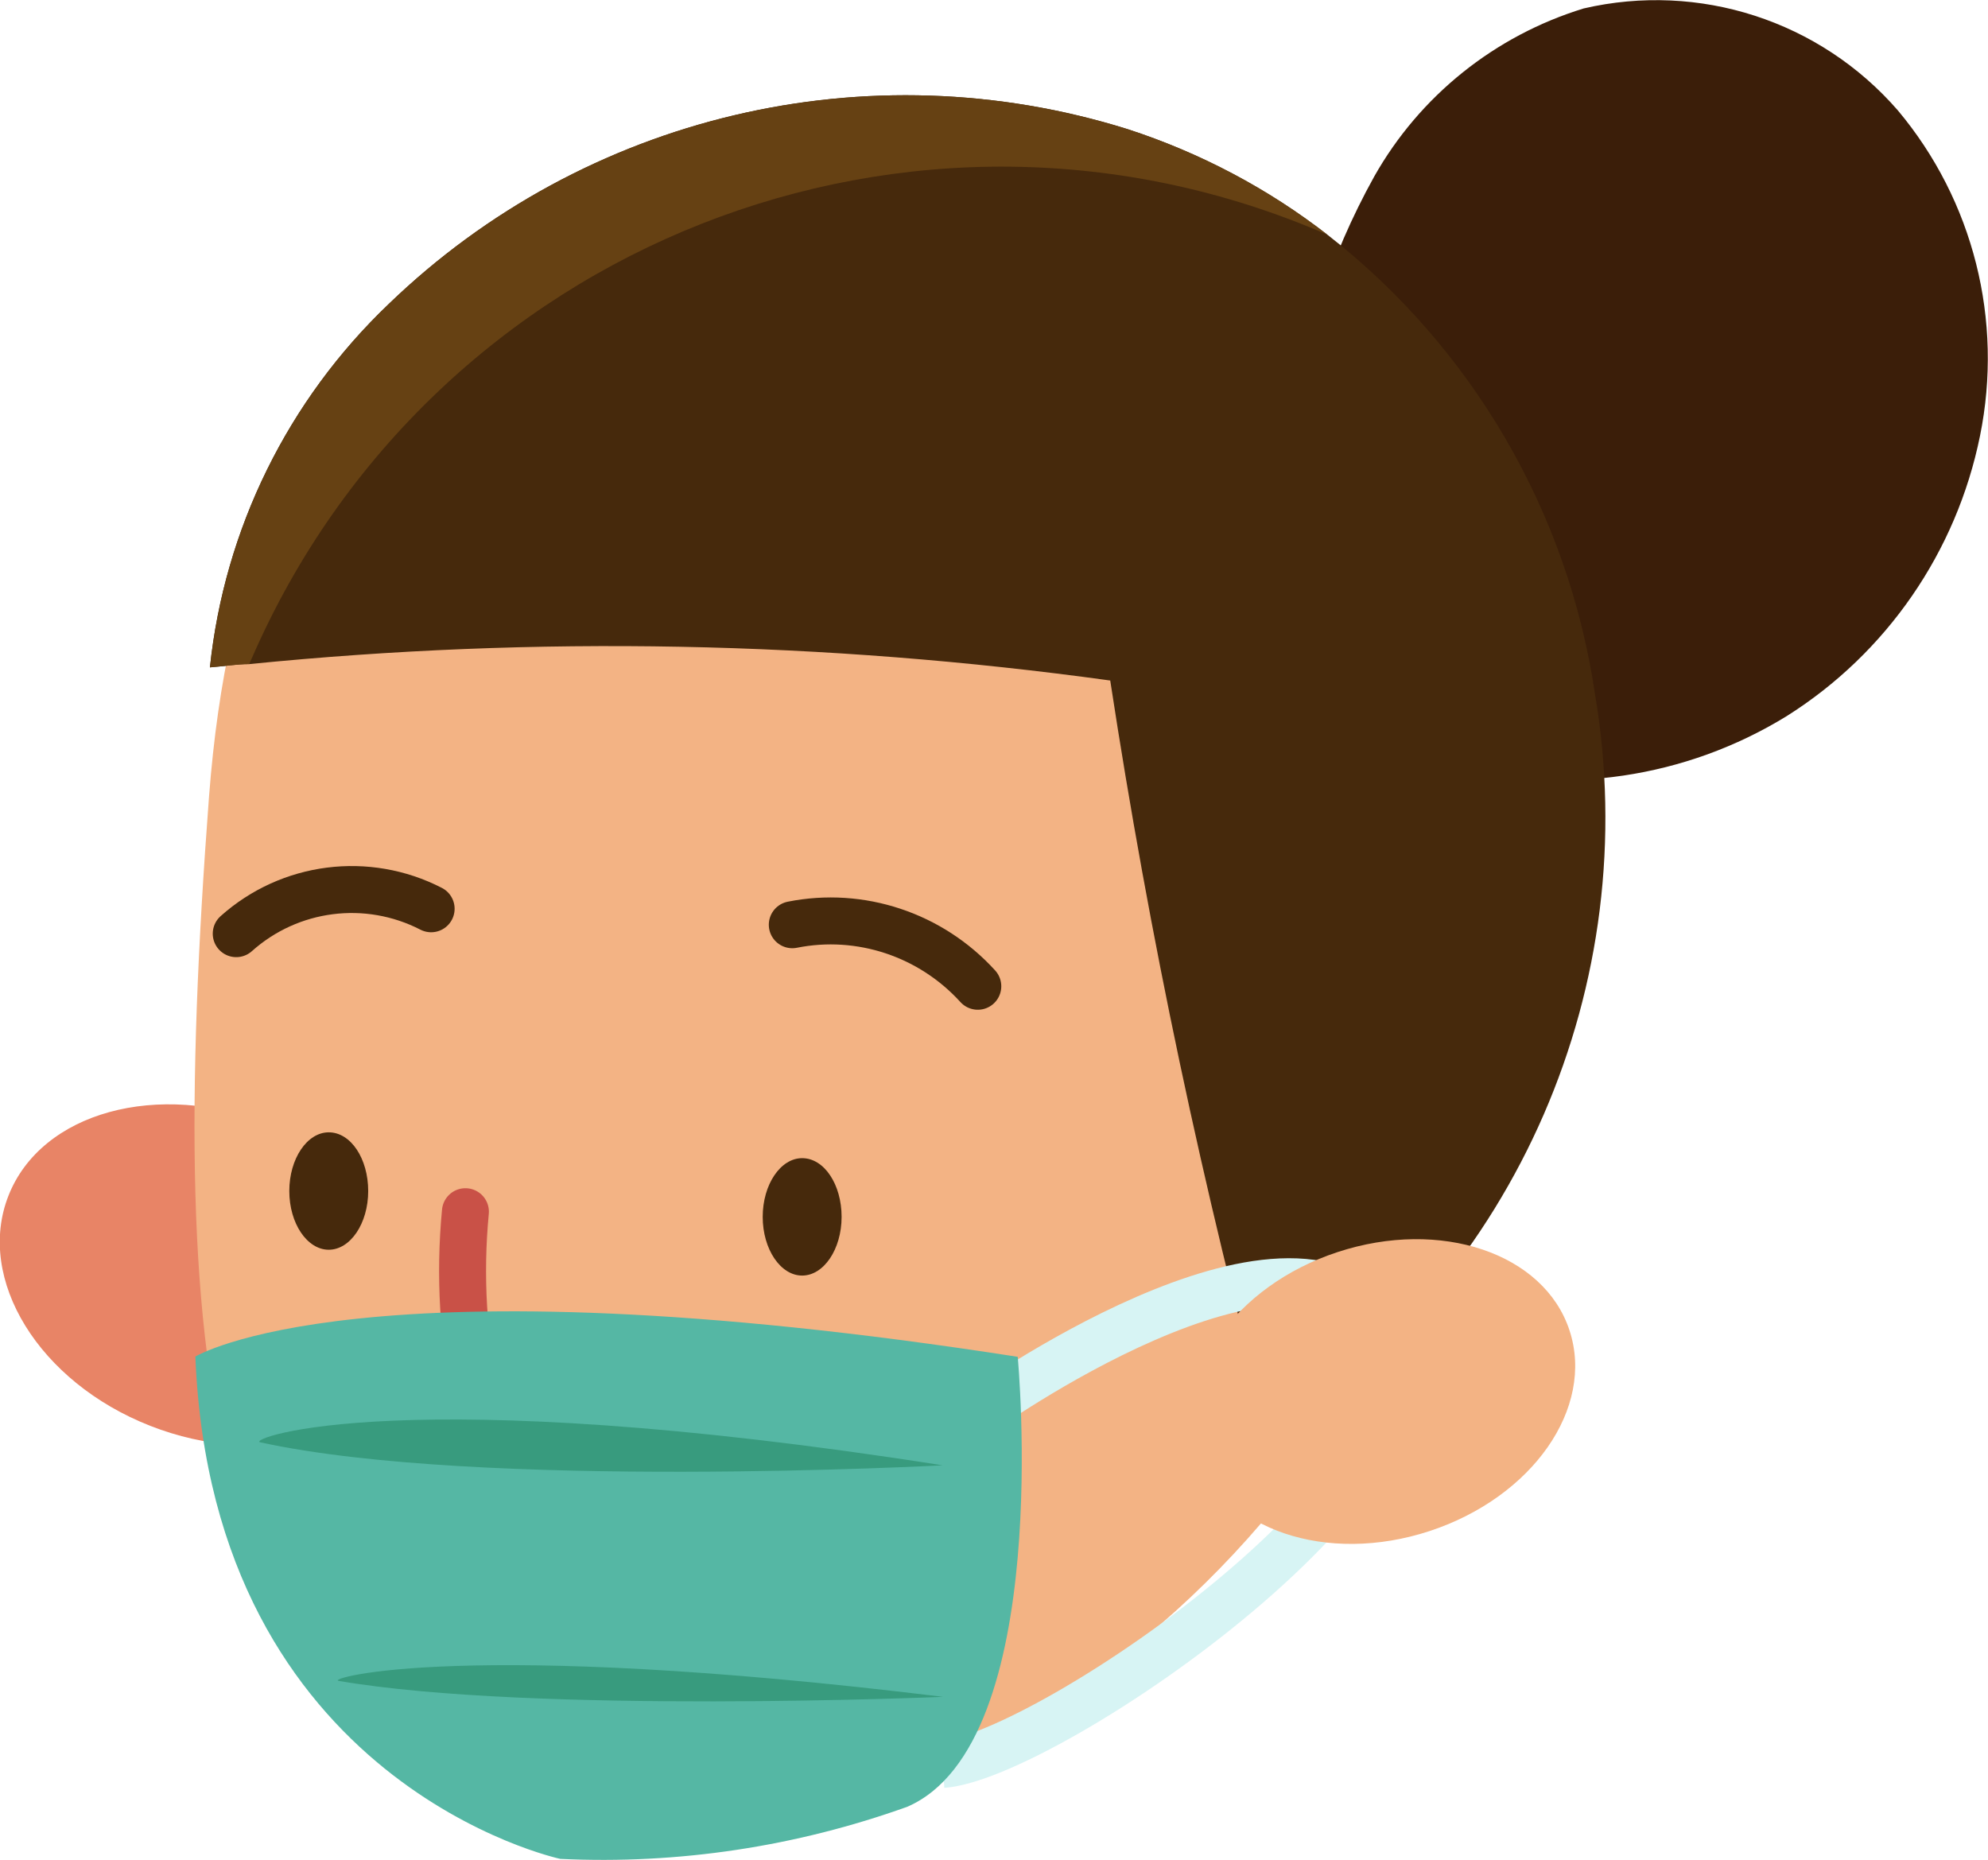
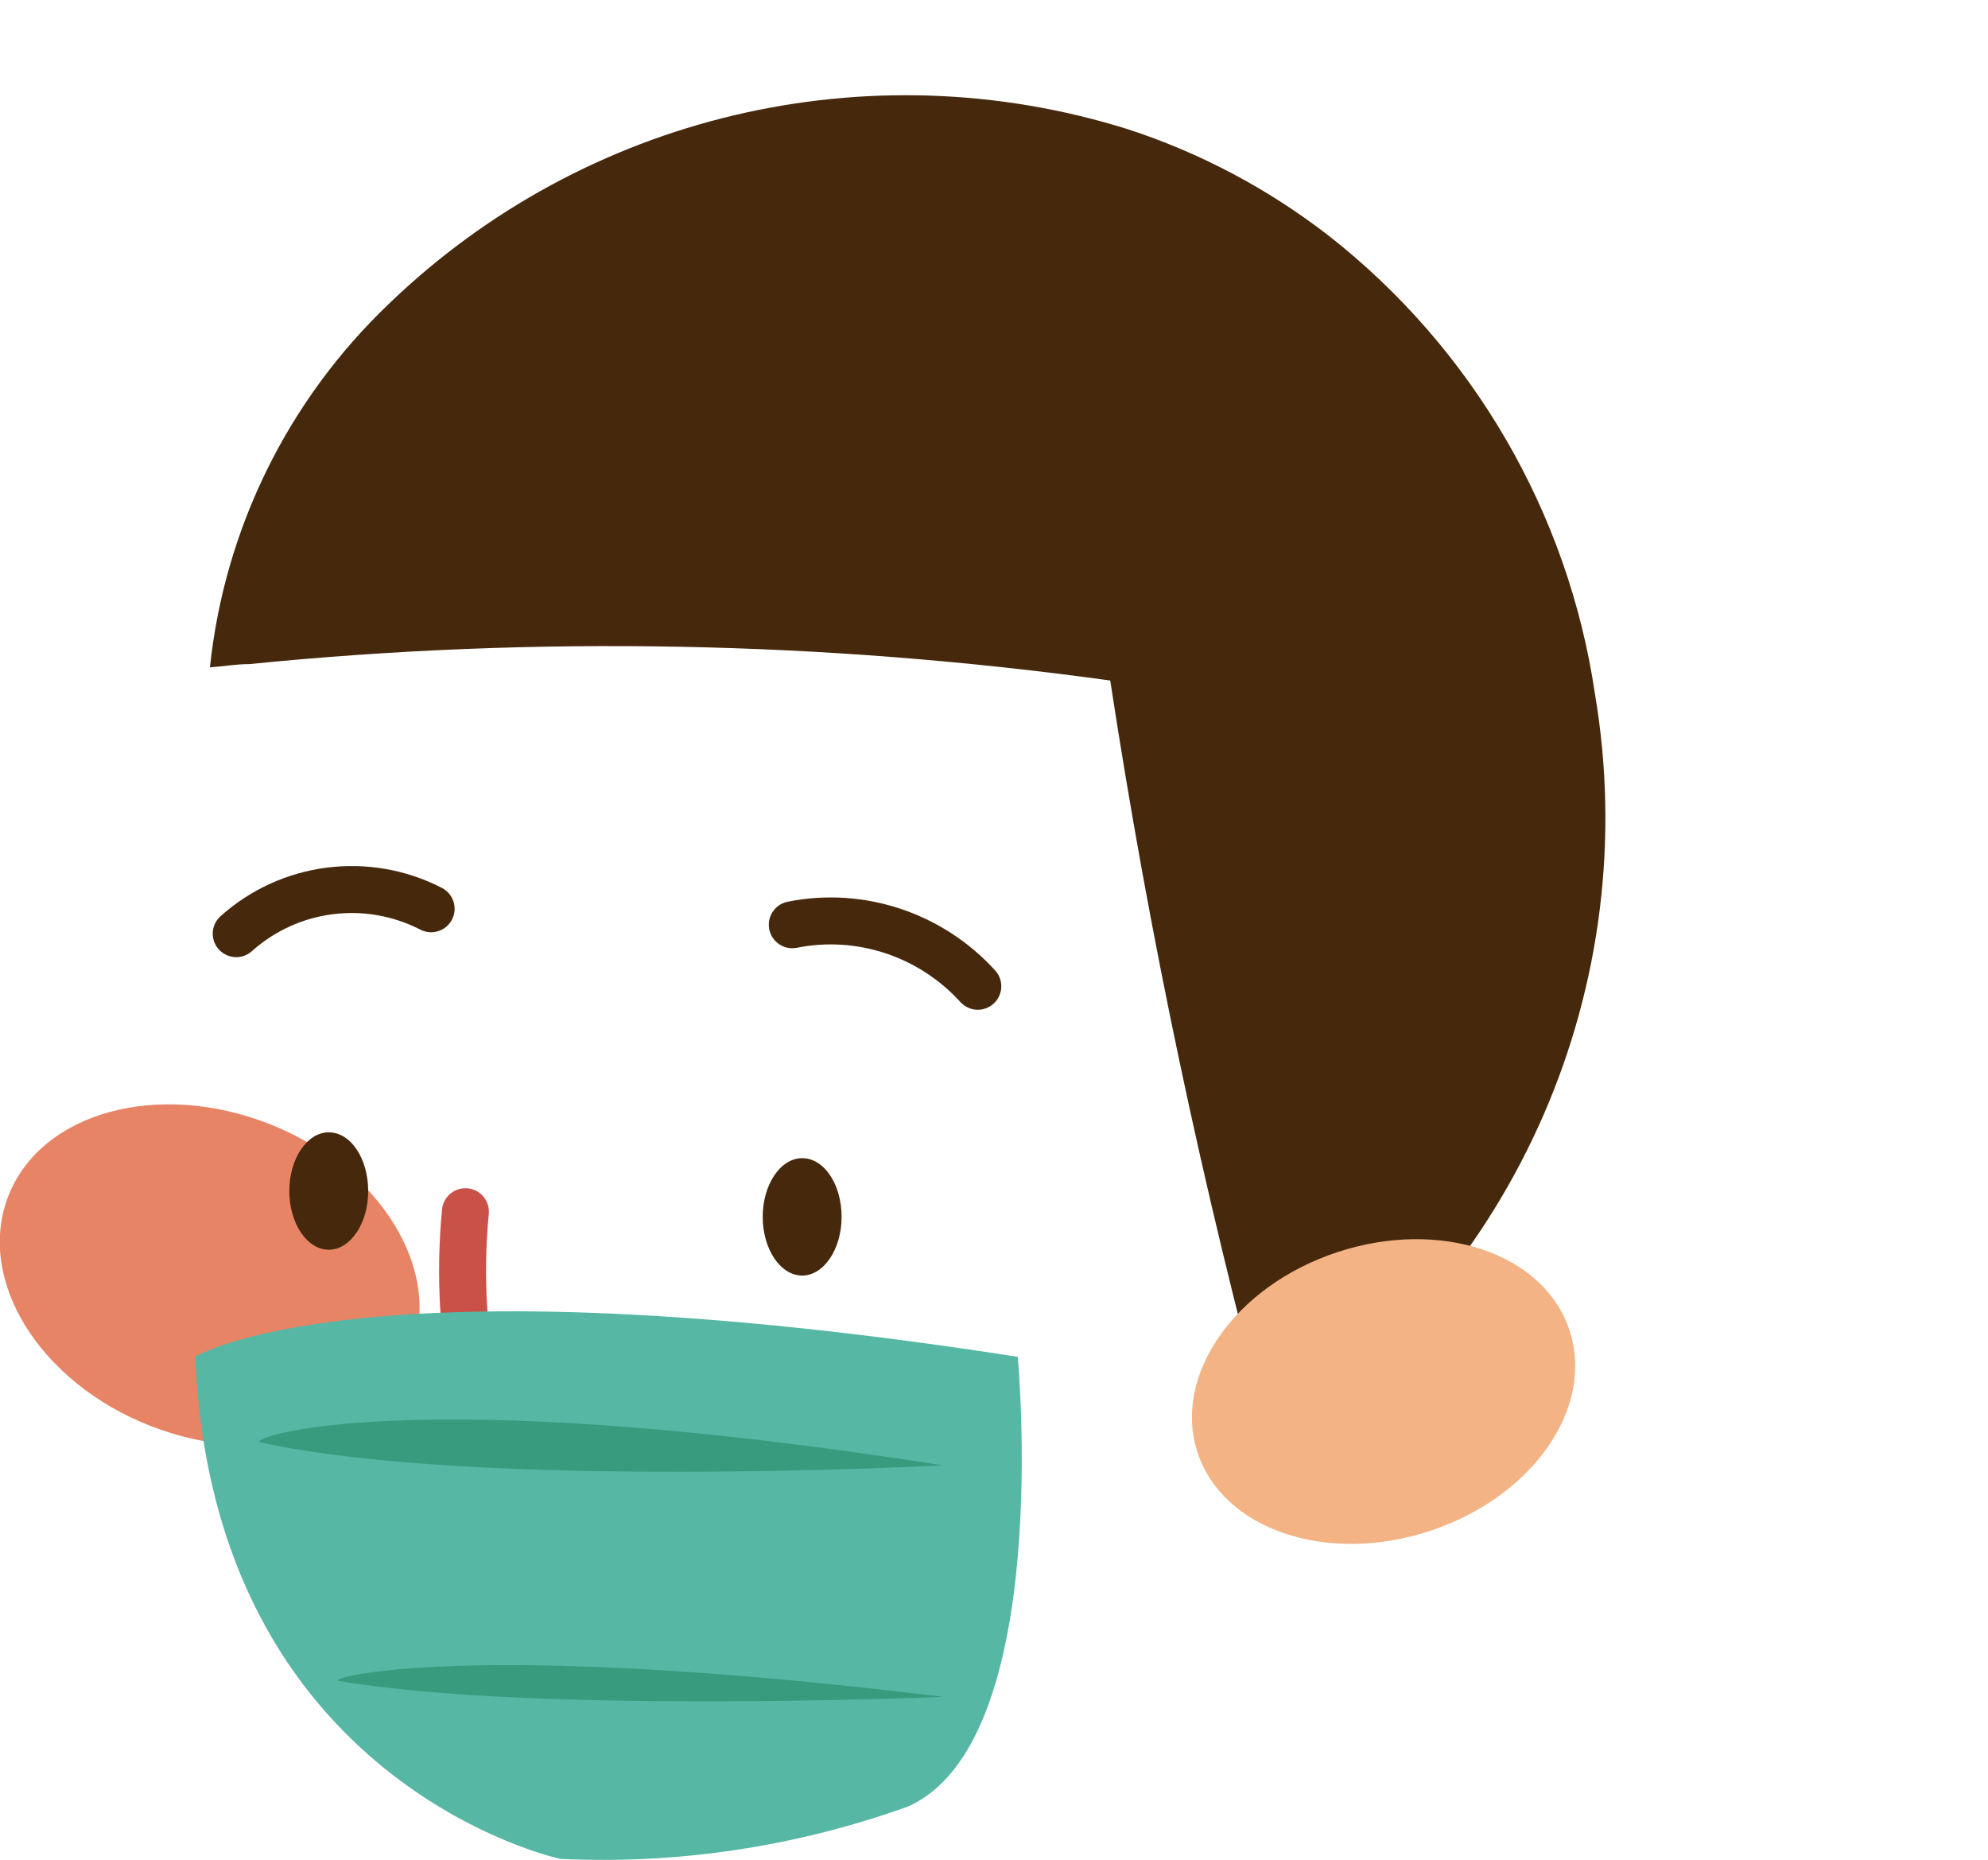
<svg xmlns="http://www.w3.org/2000/svg" id="Layer_2" viewBox="0 0 42.33 39.6">
  <defs>
    <style>.cls-1{stroke:#c95147;}.cls-1,.cls-2,.cls-3{fill:none;}.cls-1,.cls-3{stroke-linecap:round;}.cls-4{fill:#55b7a4;}.cls-2{stroke:#d7f4f4;}.cls-5{fill:#389b7e;}.cls-6{fill:#e88466;}.cls-7{fill:#664113;}.cls-8{fill:#f3b384;}.cls-3{stroke:#46290c;}.cls-9{fill:#3b1e09;}.cls-10{fill:#46290c;}</style>
  </defs>
  <g id="Group_4693">
    <path id="Path_11202" class="cls-6" d="m.18,25.46c.7-1.78,3.18-2.46,5.55-1.53s3.72,3.13,3.02,4.9-3.18,2.46-5.55,1.53S-.52,27.24.18,25.46" />
-     <path id="Path_11203" class="cls-8" d="m11.83,38.59c7.4,1.8,17.03-4.89,19.26-14.39s-1.97-18.65-9.37-20.46c-2.18-.52-4.46-.37-6.56.41-4.83,1.72-9.93,2.61-10.71,12.82-.95,12.59-.03,19.82,7.37,21.63" />
    <path id="Path_11204" class="cls-10" d="m7,24.11c.47,0,.84.56.84,1.25s-.38,1.25-.84,1.25-.84-.56-.84-1.25.38-1.25.84-1.25" />
    <path id="Path_11205" class="cls-10" d="m17.08,24.66c.47,0,.84.56.84,1.25s-.38,1.25-.84,1.25-.84-.56-.84-1.25.38-1.25.84-1.25" />
    <path id="Path_11206" class="cls-3" d="m16.87,19.69c1.45-.29,2.95.21,3.95,1.31" />
    <path id="Path_11207" class="cls-3" d="m5.03,19.88c1.14-1.02,2.79-1.23,4.15-.53" />
    <path id="Path_11208" class="cls-1" d="m9.91,25.8c-.13,1.36-.05,2.72.24,4.06" />
-     <path id="Path_11209" class="cls-9" d="m27.49,9.31c.21-1.95.82-3.84,1.77-5.55.97-1.72,2.57-3,4.46-3.58,2.46-.57,5.03.26,6.69,2.17,1.61,1.92,2.25,4.47,1.75,6.93-.5,2.47-1.99,4.63-4.12,5.97-2.15,1.32-4.74,1.7-7.18,1.06" />
    <path id="Path_11210" class="cls-10" d="m27.05,30.63c-1.44-5.31-2.58-10.7-3.41-16.14-6.08-.84-12.23-.96-18.33-.35-.28,0-.56.05-.84.07.31-2.95,1.66-5.69,3.81-7.74,4.17-4.02,10.2-5.45,15.73-3.72,1.54.5,2.99,1.27,4.27,2.26,3.07,2.4,5.11,5.9,5.68,9.76,1.05,6.19-1.66,12.42-6.9,15.88" />
-     <path id="Path_11211" class="cls-7" d="m28.27,5c-8.82-3.84-19.08.2-22.91,9.02-.02.04-.04.08-.05.12-.28,0-.56.05-.84.07.31-2.95,1.66-5.69,3.81-7.74,4.17-4.02,10.2-5.45,15.73-3.72,1.54.5,2.99,1.26,4.27,2.26" />
-     <path id="Path_11212" class="cls-2" d="m20.82,30.1s6.65-4.78,8.64-1.87-7.14,9.17-9.39,9.34" />
    <path id="Path_11213" class="cls-8" d="m28.48,26.66c2.19-.72,4.4.02,4.94,1.67s-.79,3.55-2.98,4.27-4.4-.03-4.94-1.67.79-3.55,2.98-4.27" />
    <path id="Path_11224" class="cls-4" d="m4.15,28.89s3.52-2.18,17.52,0c0,0,.78,8.22-2.35,9.58-2.37.85-4.88,1.23-7.39,1.11,0,0-7.4-1.58-7.77-10.69" />
    <path id="Path_11225" class="cls-5" d="m5.54,30.71c-.31-.07,3-1.32,14.53.49,0,0-9.87.53-14.53-.49" />
    <path id="Path_11226" class="cls-5" d="m7.21,35.79c-.28-.05,2.66-.91,12.87.34,0,0-8.74.37-12.87-.34" />
  </g>
</svg>